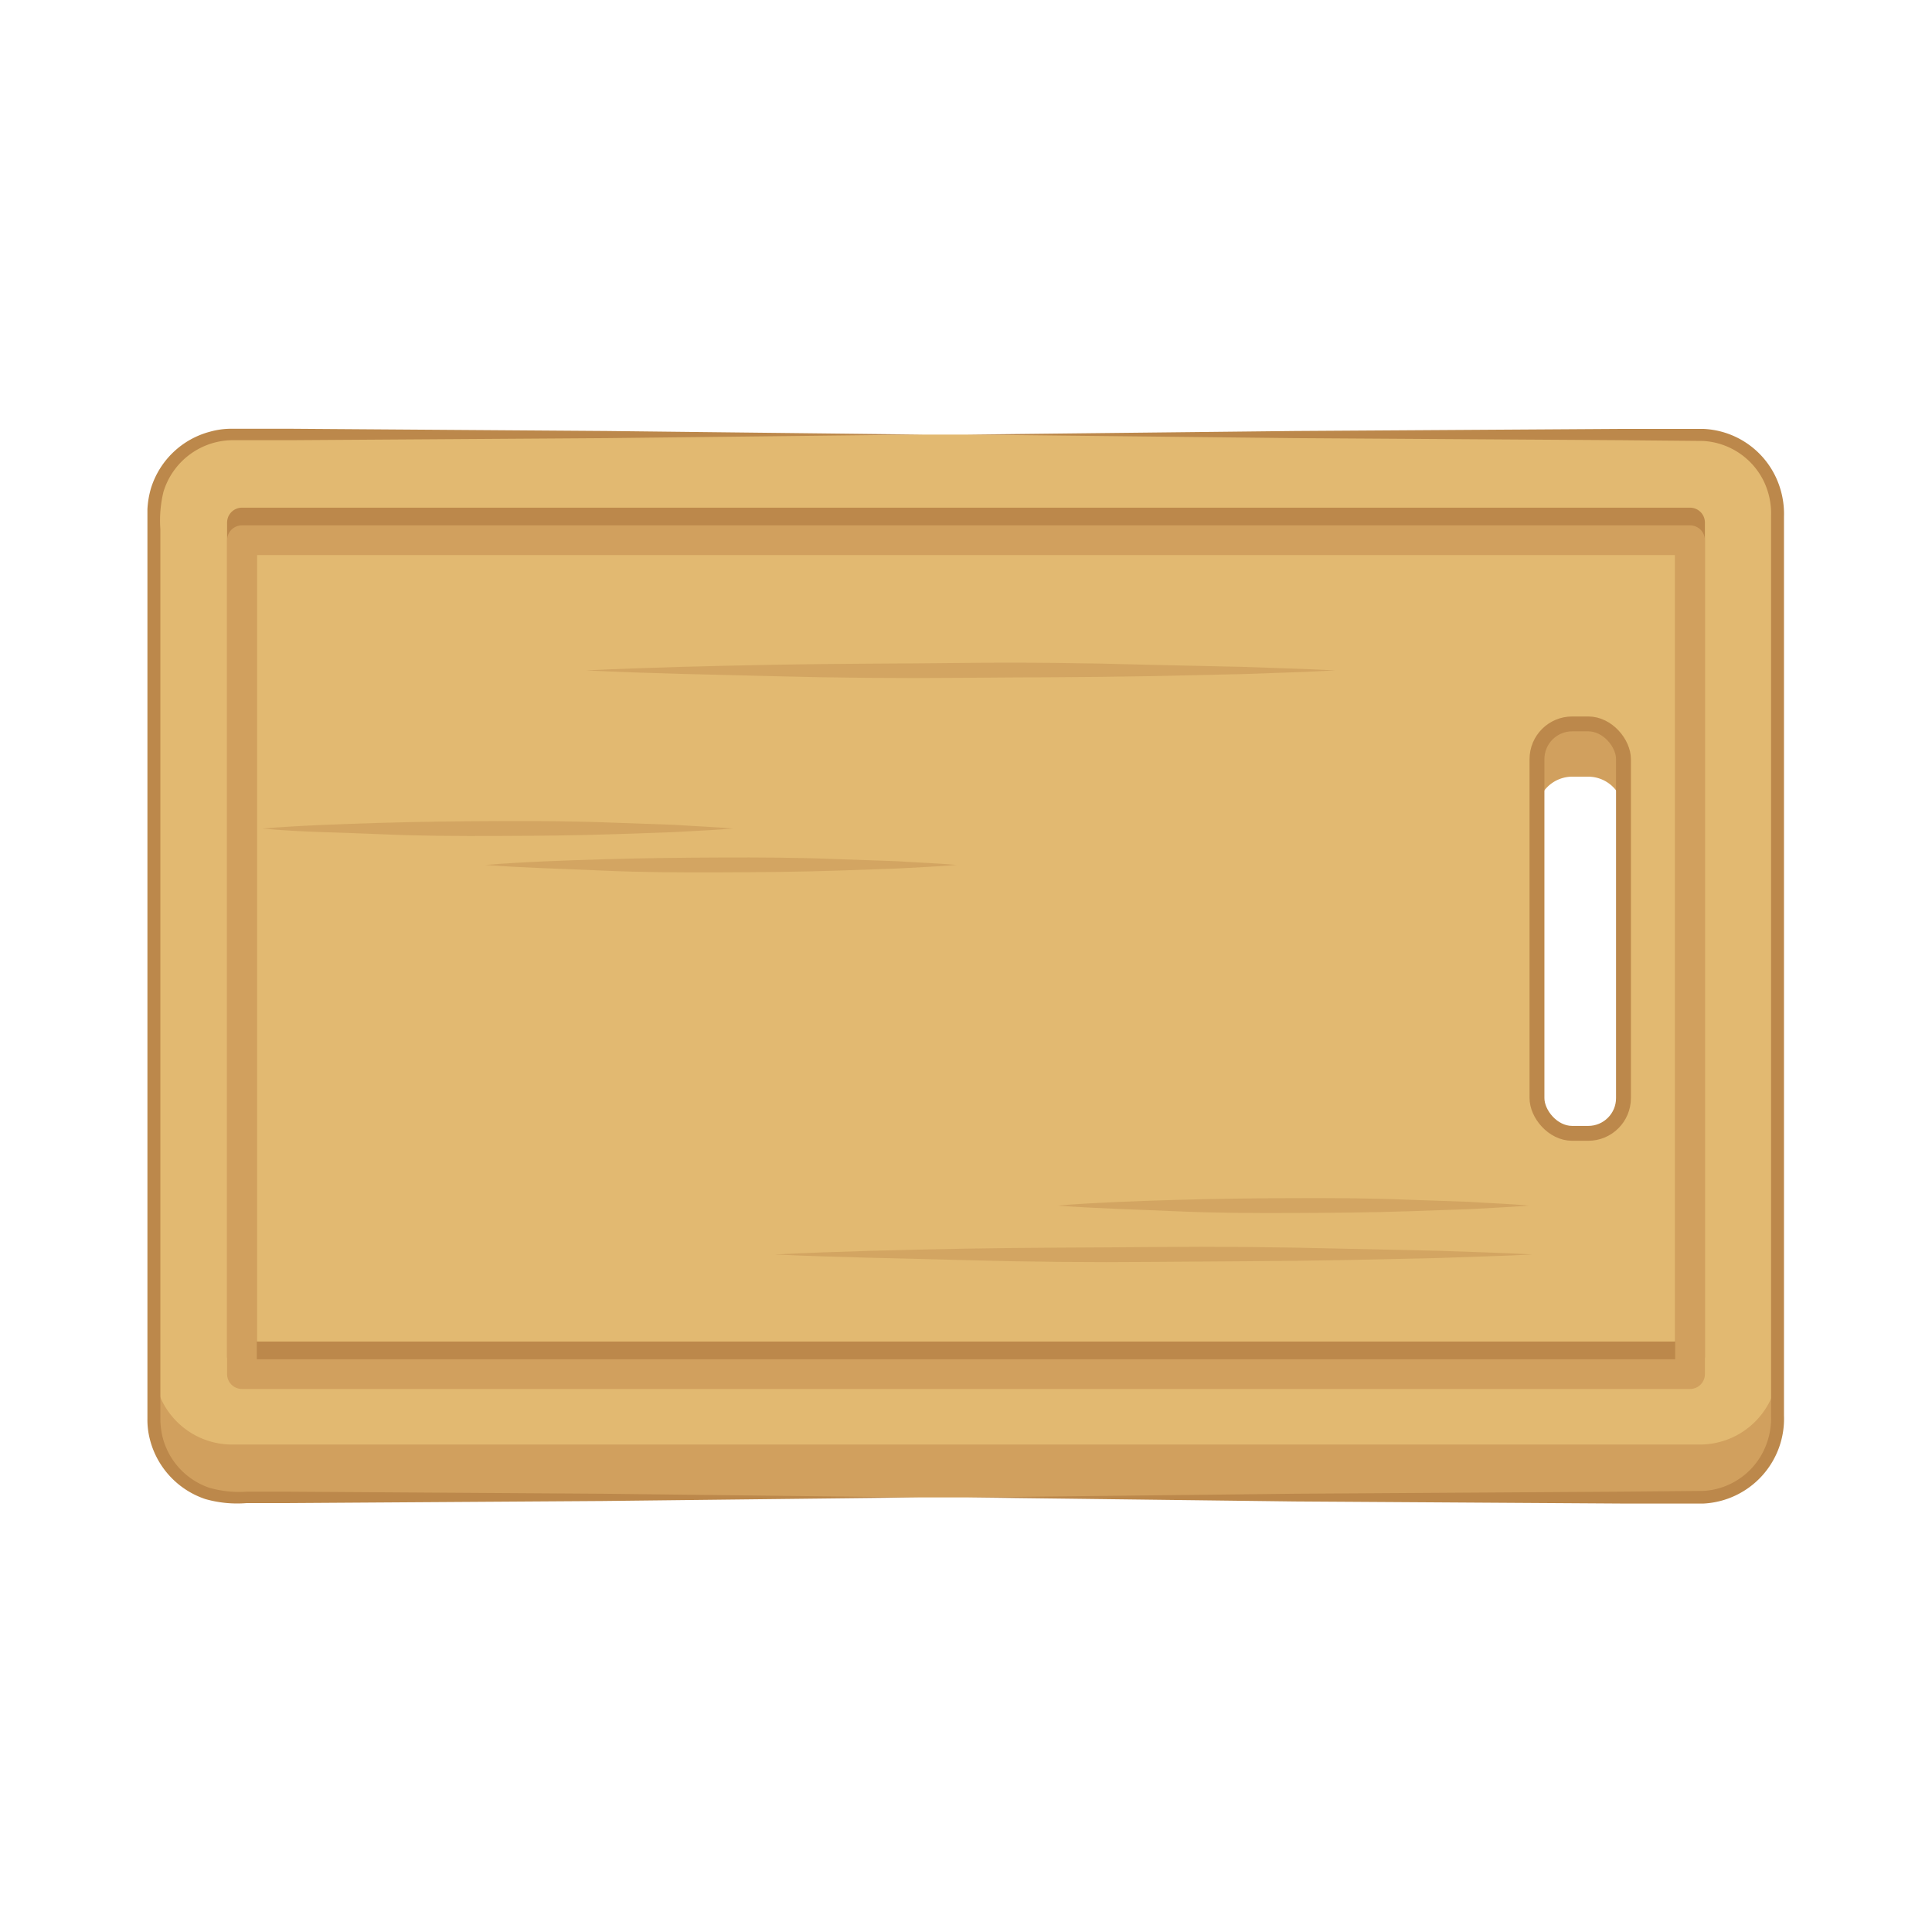
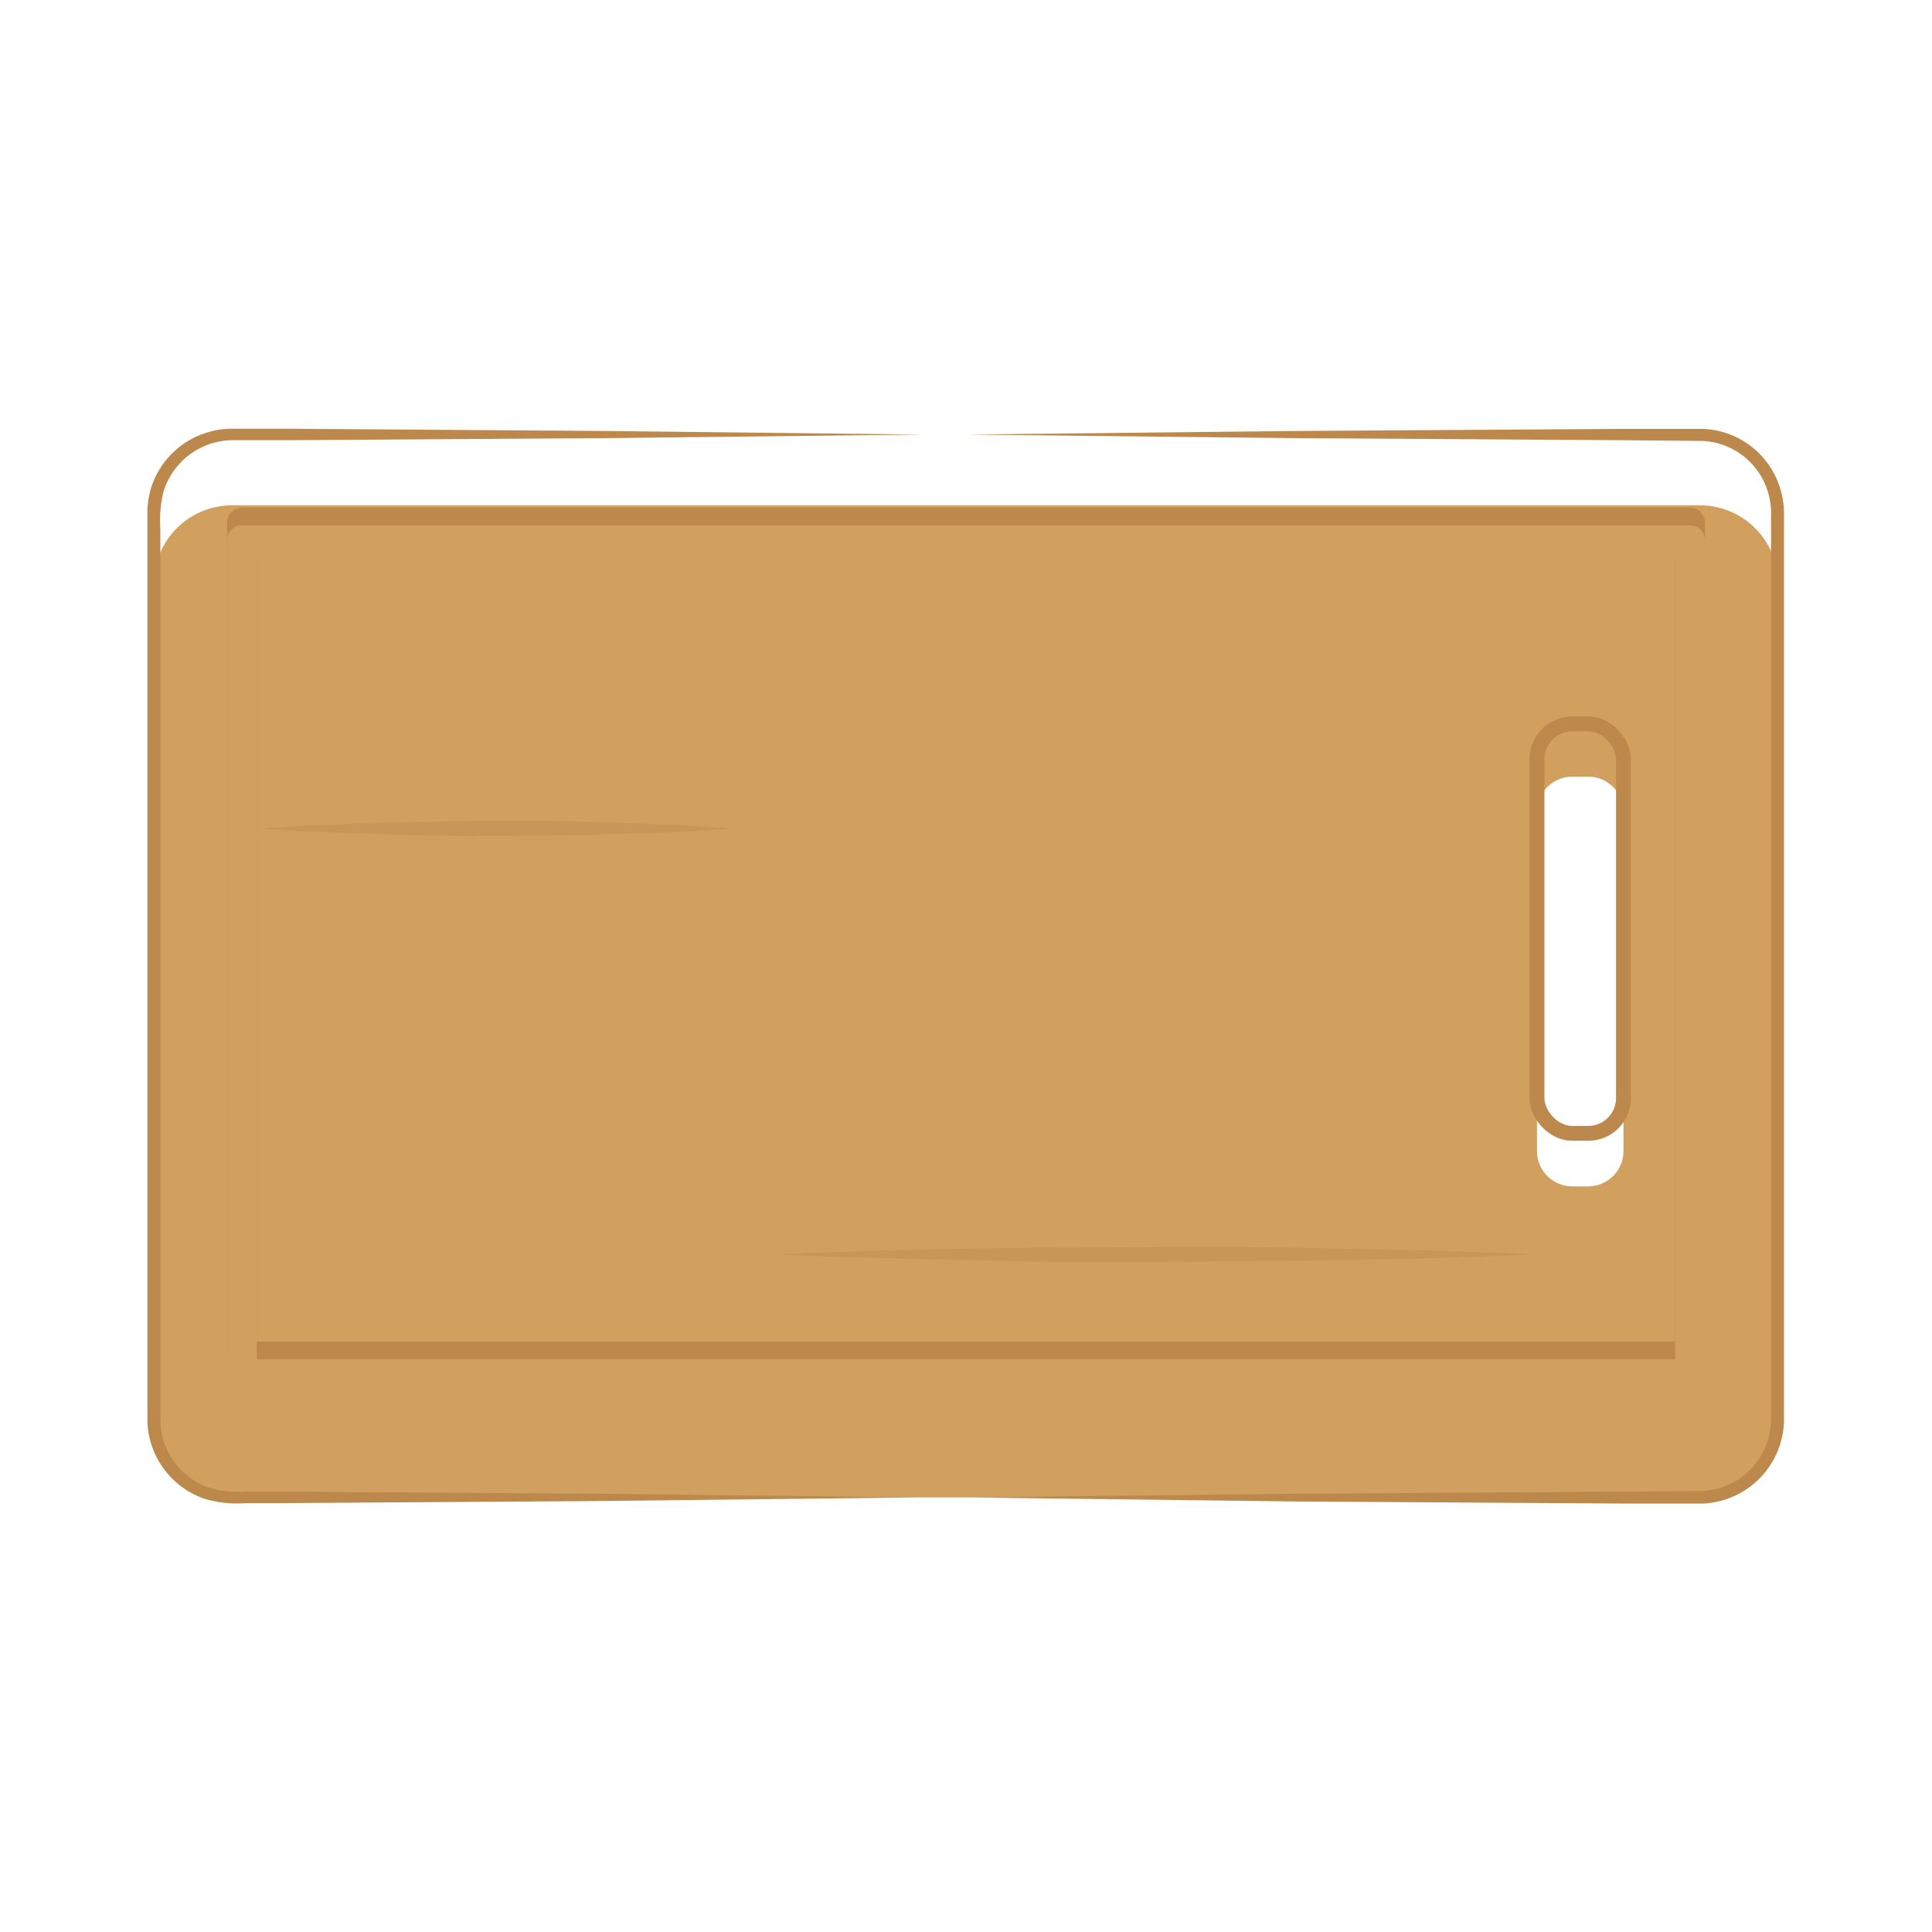
<svg xmlns="http://www.w3.org/2000/svg" viewBox="0 0 130 130">
  <defs>
    <style>.cls-1{fill:#d1a05e;}.cls-2{fill:#e2b971;}.cls-3,.cls-4,.cls-7{fill:none;stroke-linecap:round;stroke-linejoin:round;}.cls-3,.cls-7{stroke:#bc884b;}.cls-3,.cls-4{stroke-width:2px;}.cls-4{stroke:#d1a05e;}.cls-5{fill:#bc884b;}.cls-6{opacity:0.4;}</style>
  </defs>
  <g id="Complete">
    <path class="cls-1" d="M114.4,34H15.6a5.26,5.26,0,0,0-5.24,5.25V95.51a5.26,5.26,0,0,0,5.24,5.25h98.8a5.26,5.26,0,0,0,5.24-5.25V39.23A5.26,5.26,0,0,0,114.4,34Zm-5.16,43.46a2.38,2.38,0,0,1-2.37,2.37h-1.08a2.38,2.38,0,0,1-2.37-2.37V54.63a2.38,2.38,0,0,1,2.37-2.37h1.08a2.38,2.38,0,0,1,2.37,2.37Z" />
-     <path class="cls-2" d="M114.4,29.24H15.6a5.26,5.26,0,0,0-5.24,5.25V92A5.26,5.26,0,0,0,15.6,97.2h98.8A5.26,5.26,0,0,0,119.64,92V34.49A5.26,5.26,0,0,0,114.4,29.24Zm-5.16,44.65a2.38,2.38,0,0,1-2.37,2.37h-1.08a2.38,2.38,0,0,1-2.37-2.37V51.08a2.38,2.38,0,0,1,2.37-2.37h1.08a2.38,2.38,0,0,1,2.37,2.37Z" />
    <rect class="cls-3" x="36.94" y="14.5" width="56.11" height="97.44" transform="translate(128.22 -1.78) rotate(90)" />
    <rect class="cls-4" x="36.94" y="15.69" width="56.11" height="97.44" transform="translate(129.41 -0.59) rotate(90)" />
    <path class="cls-5" d="M65.15,100.76l22-.25,22-.14,5.48-.05a4.81,4.81,0,0,0,4-2.62,5,5,0,0,0,.54-2.45V87l0-22,0-22V34.75a5,5,0,0,0-.53-2.45,4.85,4.85,0,0,0-4.05-2.63l-5.48-.05-22-.14-22-.24,22-.24,22-.14,5.52,0a5.66,5.66,0,0,1,4.77,3.06,5.83,5.83,0,0,1,.64,2.85V43l0,22,0,22v8.25a5.71,5.71,0,0,1-5.41,5.92l-5.52,0-22-.14Z" />
    <path class="cls-5" d="M62.09,29.24l-21.27.24-21.27.14-2.66,0H15.57A4.9,4.9,0,0,0,11,33.09a8.15,8.15,0,0,0-.21,2.51v8l0,21.27,0,21.27v9.3a5.5,5.5,0,0,0,.14,1.22,4.86,4.86,0,0,0,3.16,3.45,7.24,7.24,0,0,0,2.5.26l2.66,0,21.27.14,21.27.25L40.52,101l-21.27.14H16.59a7.82,7.82,0,0,1-2.77-.27,5.72,5.72,0,0,1-3.73-4,5.26,5.26,0,0,1-.17-1.42v-9.3l0-21.27,0-21.27v-8c0-.45,0-.87,0-1.35a6.12,6.12,0,0,1,.24-1.41,5.68,5.68,0,0,1,4-3.81,5.23,5.23,0,0,1,1.42-.19h1.33l2.66,0L40.82,29Z" />
    <g class="cls-6">
-       <path class="cls-5" d="M39.44,45.11c4.2-.2,8.4-.3,12.6-.38s8.4-.07,12.6-.12,8.41,0,12.61.12l6.3.14c2.1.08,4.2.13,6.3.24-2.1.12-4.2.17-6.3.25l-6.3.14c-4.2.08-8.4.07-12.61.11s-8.4,0-12.6-.11S43.64,45.32,39.44,45.11Z" />
-     </g>
+       </g>
    <g class="cls-6">
      <path class="cls-5" d="M52.13,84.41c4.25-.21,8.5-.31,12.75-.39s8.49-.07,12.74-.11,8.5,0,12.75.11l6.37.14c2.13.08,4.25.13,6.37.25-2.12.11-4.24.16-6.37.24l-6.37.14c-4.25.08-8.5.08-12.75.12s-8.49,0-12.74-.12S56.38,84.61,52.13,84.41Z" />
    </g>
    <g class="cls-6">
-       <path class="cls-5" d="M71.14,81.12c2.64-.21,5.28-.3,7.91-.38s5.28-.11,7.92-.12,5.27,0,7.91.11l4,.14c1.32.09,2.64.13,4,.25-1.32.11-2.64.16-4,.24l-4,.14c-2.64.09-5.28.11-7.91.12s-5.28,0-7.92-.12S73.78,81.32,71.14,81.12Z" />
-     </g>
+       </g>
    <g class="cls-6">
      <path class="cls-5" d="M17.65,55.75c2.63-.21,5.27-.3,7.91-.38s5.27-.11,7.91-.12,5.27,0,7.91.11l4,.14c1.31.09,2.63.14,3.95.25-1.32.11-2.64.16-3.95.24l-4,.14c-2.64.09-5.27.11-7.91.12s-5.28,0-7.91-.12S20.28,56,17.65,55.75Z" />
    </g>
    <g class="cls-6">
-       <path class="cls-5" d="M32.65,58.2c2.63-.21,5.27-.3,7.91-.38s5.27-.11,7.91-.12,5.27,0,7.91.11l4,.14c1.31.09,2.63.13,4,.25-1.32.11-2.64.16-4,.24l-4,.14c-2.64.09-5.27.11-7.91.12s-5.28,0-7.91-.12S35.28,58.4,32.65,58.2Z" />
-     </g>
+       </g>
    <rect class="cls-7" x="103.42" y="48.71" width="5.82" height="27.55" rx="2.37" />
  </g>
</svg>